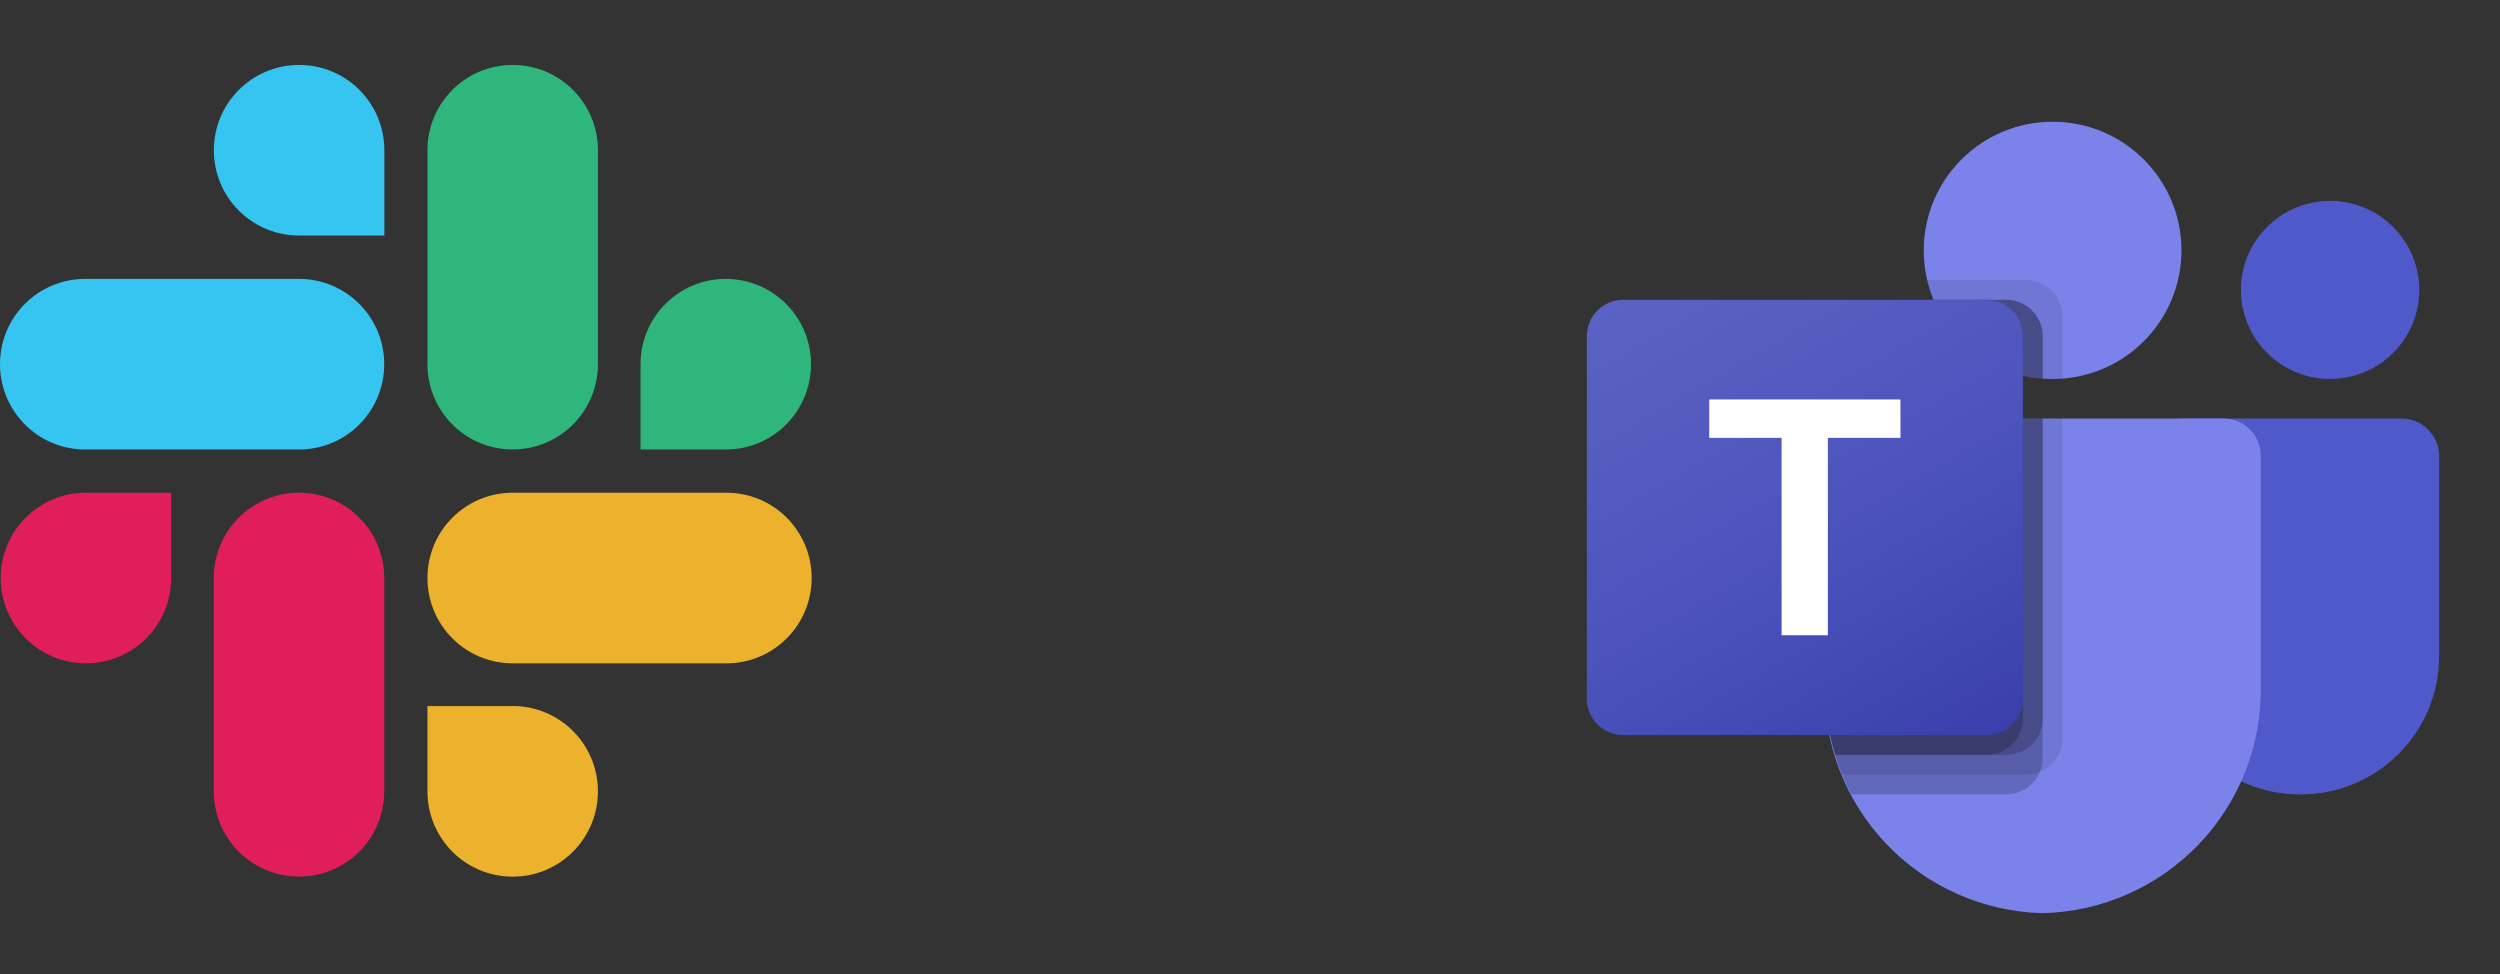
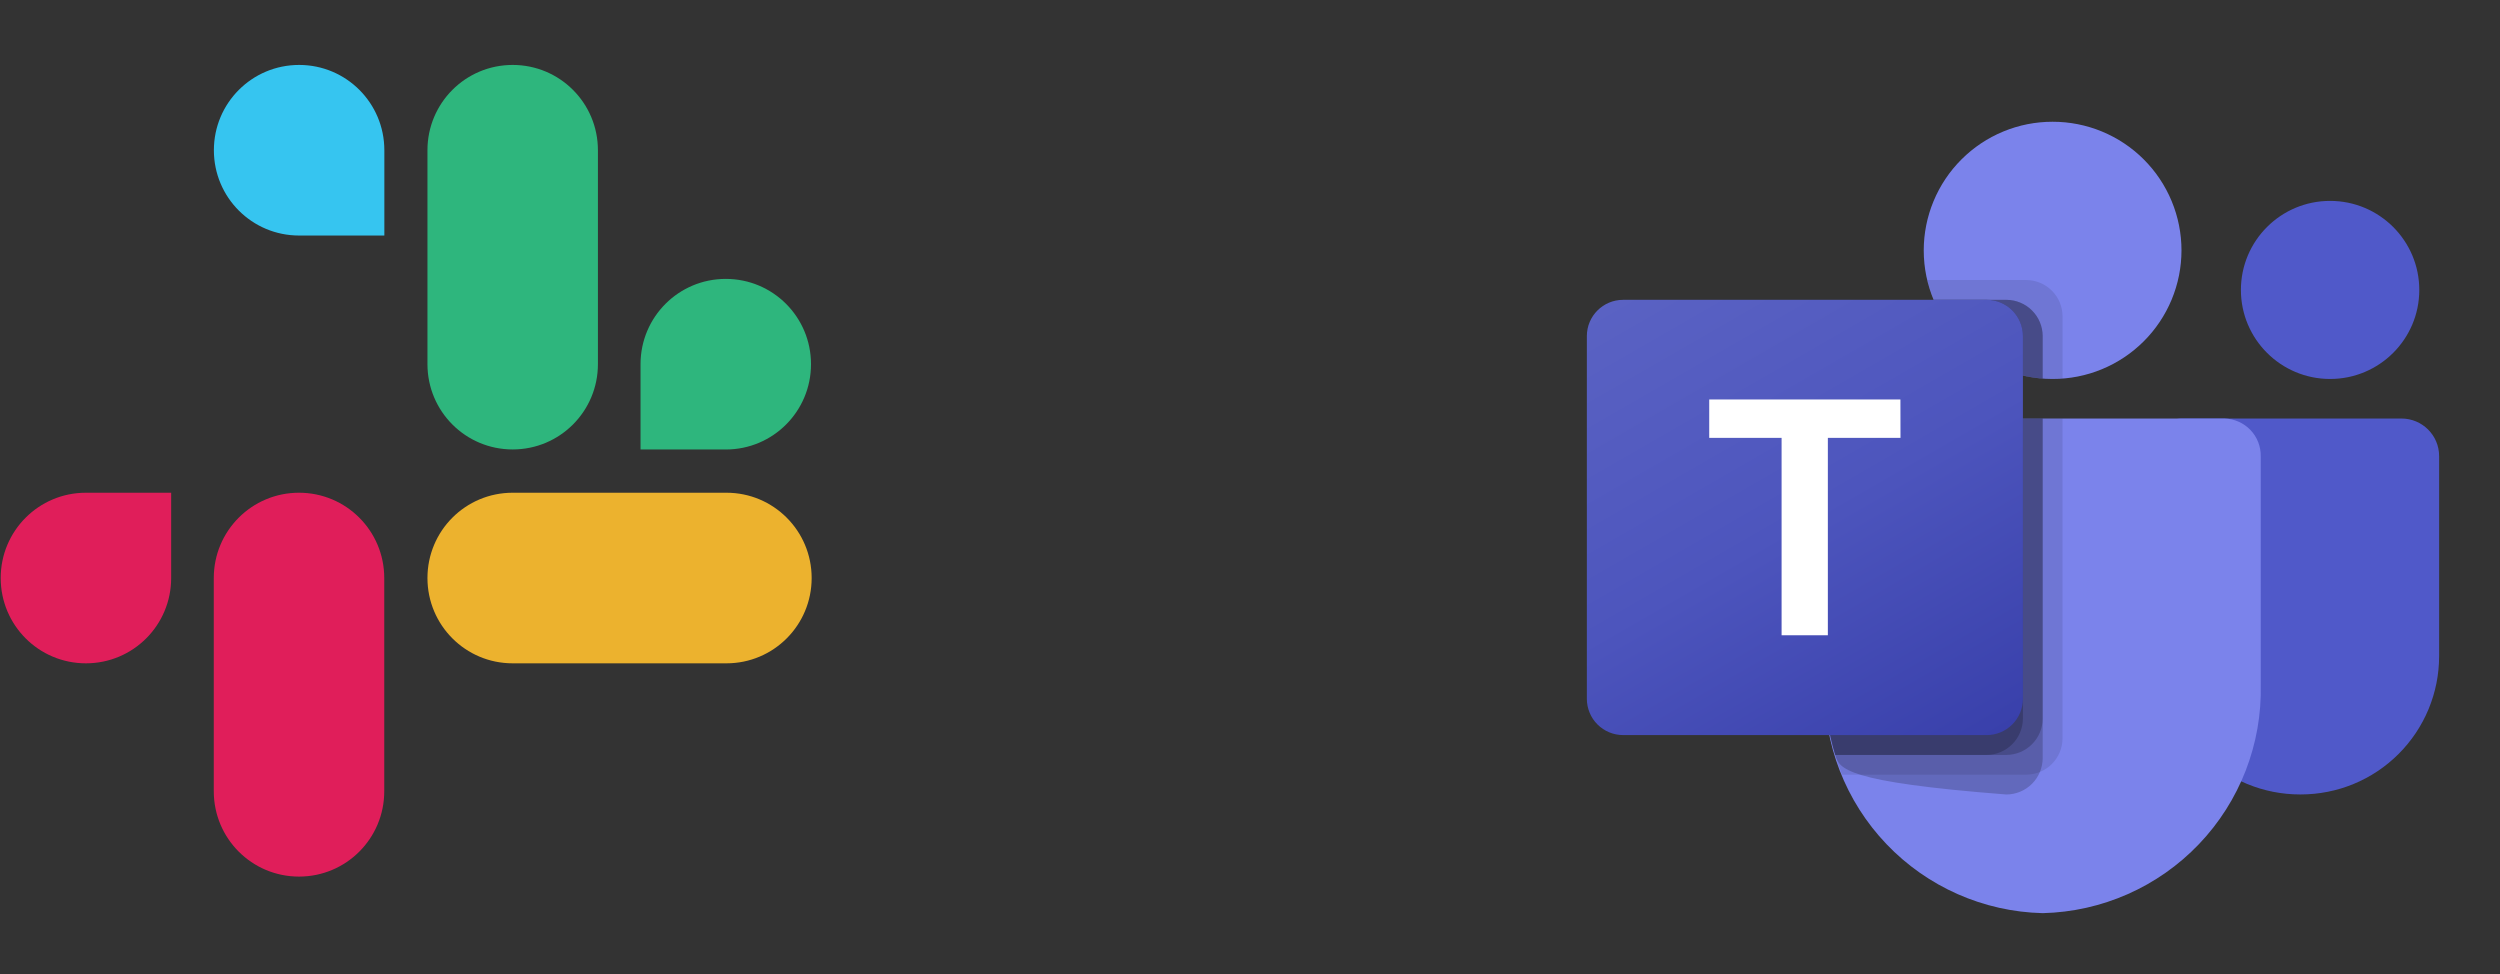
<svg xmlns="http://www.w3.org/2000/svg" width="154" height="60" viewBox="0 0 154 60" fill="none">
  <rect x="0" y="0" width="154" height="60" fill="#333333" stroke="none" />
  <g clip-path="url(#clip0_1941_7427)">
    <path d="M10.544 35.606C10.544 38.512 8.197 40.861 5.293 40.861C2.39 40.861 0.043 38.512 0.043 35.606C0.043 32.7 2.39 30.352 5.293 30.352H10.544V35.606Z" fill="#E01E5A" />
    <path d="M13.169 35.606C13.169 32.7 15.516 30.352 18.419 30.352C21.323 30.352 23.67 32.7 23.67 35.606V48.743C23.67 51.649 21.323 53.998 18.419 53.998C15.516 53.998 13.169 51.649 13.169 48.743V35.606Z" fill="#E01E5A" />
    <path d="M18.426 14.509C15.522 14.509 13.175 12.161 13.175 9.255C13.175 6.349 15.522 4 18.426 4C21.329 4 23.676 6.349 23.676 9.255V14.509H18.426Z" fill="#36C5F0" />
-     <path d="M18.417 17.18C21.321 17.18 23.668 19.528 23.668 22.434C23.668 25.34 21.321 27.689 18.417 27.689H5.251C2.347 27.689 0 25.34 0 22.434C0 19.528 2.347 17.18 5.251 17.18H18.417Z" fill="#36C5F0" />
    <path d="M39.457 22.434C39.457 19.528 41.804 17.18 44.708 17.18C47.611 17.18 49.958 19.528 49.958 22.434C49.958 25.34 47.611 27.689 44.708 27.689H39.457V22.434Z" fill="#2EB67D" />
    <path d="M36.832 22.431C36.832 25.337 34.485 27.686 31.581 27.686C28.677 27.686 26.331 25.337 26.331 22.431V9.255C26.331 6.349 28.677 4 31.581 4C34.485 4 36.832 6.349 36.832 9.255V22.431Z" fill="#2EB67D" />
-     <path d="M31.581 43.492C34.485 43.492 36.832 45.841 36.832 48.747C36.832 51.653 34.485 54.002 31.581 54.002C28.677 54.002 26.331 51.653 26.331 48.747V43.492H31.581Z" fill="#ECB22E" />
    <path d="M31.581 40.861C28.677 40.861 26.331 38.512 26.331 35.606C26.331 32.7 28.677 30.352 31.581 30.352H44.748C47.651 30.352 49.998 32.7 49.998 35.606C49.998 38.512 47.651 40.861 44.748 40.861H31.581Z" fill="#ECB22E" />
  </g>
  <path d="M134.369 25.781H147.929C149.211 25.781 150.25 26.816 150.25 28.095V40.425C150.249 41.544 150.028 42.652 149.599 43.685C149.17 44.718 148.541 45.657 147.749 46.447C146.957 47.238 146.018 47.865 144.984 48.292C143.949 48.719 142.841 48.938 141.723 48.938H141.685C140.566 48.938 139.458 48.719 138.424 48.292C137.39 47.865 136.45 47.238 135.658 46.447C134.866 45.657 134.238 44.718 133.809 43.685C133.38 42.652 133.158 41.544 133.158 40.425V26.996C133.158 26.325 133.701 25.781 134.369 25.781ZM143.538 23.344C146.568 23.344 149.028 20.887 149.028 17.861C149.028 14.831 146.568 12.375 143.534 12.375C140.5 12.375 138.04 14.831 138.04 17.861C138.04 20.887 140.5 23.344 143.534 23.344H143.538Z" fill="#5059C9" />
  <path d="M126.441 23.344C127.483 23.345 128.514 23.142 129.477 22.744C130.439 22.347 131.314 21.764 132.051 21.029C132.789 20.293 133.374 19.419 133.773 18.458C134.173 17.496 134.379 16.465 134.38 15.424C134.379 14.382 134.174 13.35 133.774 12.388C133.374 11.425 132.789 10.551 132.051 9.815C131.314 9.079 130.438 8.496 129.475 8.099C128.512 7.702 127.479 7.498 126.437 7.5C125.396 7.499 124.365 7.703 123.403 8.101C122.441 8.498 121.567 9.081 120.83 9.817C120.093 10.552 119.508 11.425 119.109 12.387C118.709 13.348 118.503 14.379 118.502 15.42C118.502 19.796 122.054 23.344 126.437 23.344H126.441ZM137.024 25.781H114.636C114.029 25.796 113.453 26.051 113.034 26.491C112.615 26.93 112.387 27.518 112.401 28.125V42.188C112.32 45.832 113.688 49.361 116.206 51.997C118.724 54.634 122.185 56.163 125.83 56.25C129.475 56.164 132.938 54.635 135.456 51.998C137.975 49.362 139.344 45.833 139.262 42.188V28.125C139.269 27.824 139.217 27.525 139.108 27.244C139 26.963 138.837 26.707 138.629 26.489C138.421 26.272 138.172 26.097 137.897 25.976C137.621 25.854 137.325 25.788 137.024 25.781Z" fill="#7B83EB" />
  <path opacity="0.1" d="M127.052 25.781V45.487C127.05 46.079 126.813 46.645 126.394 47.063C125.976 47.481 125.409 47.717 124.817 47.719H113.474C112.764 45.96 112.399 44.081 112.397 42.184V28.125C112.391 27.824 112.443 27.525 112.552 27.245C112.661 26.964 112.824 26.708 113.032 26.491C113.239 26.273 113.488 26.099 113.764 25.978C114.039 25.857 114.336 25.791 114.636 25.785H127.049L127.052 25.781Z" fill="black" />
-   <path opacity="0.2" d="M125.83 25.785V46.71C125.825 47.301 125.588 47.866 125.17 48.284C124.752 48.701 124.186 48.937 123.595 48.941H114.051C113.63 48.168 113.294 47.35 113.05 46.504C112.623 45.106 112.406 43.653 112.405 42.191V28.121C112.398 27.821 112.45 27.522 112.559 27.242C112.667 26.962 112.83 26.706 113.038 26.488C113.245 26.271 113.494 26.097 113.769 25.975C114.043 25.854 114.34 25.788 114.64 25.781H125.834L125.83 25.785Z" fill="black" />
+   <path opacity="0.2" d="M125.83 25.785V46.71C125.825 47.301 125.588 47.866 125.17 48.284C124.752 48.701 124.186 48.937 123.595 48.941C113.63 48.168 113.294 47.35 113.05 46.504C112.623 45.106 112.406 43.653 112.405 42.191V28.121C112.398 27.821 112.45 27.522 112.559 27.242C112.667 26.962 112.83 26.706 113.038 26.488C113.245 26.271 113.494 26.097 113.769 25.975C114.043 25.854 114.34 25.788 114.64 25.781H125.834L125.83 25.785Z" fill="black" />
  <path opacity="0.2" d="M125.83 25.785V44.273C125.825 44.863 125.588 45.429 125.17 45.846C124.752 46.264 124.186 46.5 123.595 46.504H113.05C112.623 45.106 112.406 43.653 112.405 42.191V28.121C112.398 27.821 112.45 27.522 112.559 27.242C112.667 26.962 112.83 26.706 113.038 26.488C113.245 26.271 113.494 26.097 113.769 25.975C114.043 25.854 114.34 25.788 114.64 25.781H125.834L125.83 25.785Z" fill="black" />
  <path opacity="0.2" d="M124.611 25.785V44.273C124.606 44.863 124.369 45.429 123.951 45.846C123.533 46.264 122.967 46.5 122.376 46.504H113.046C112.62 45.106 112.402 43.653 112.401 42.191V28.121C112.394 27.821 112.447 27.522 112.555 27.242C112.664 26.962 112.826 26.706 113.034 26.488C113.241 26.271 113.49 26.097 113.765 25.975C114.04 25.854 114.336 25.788 114.636 25.781L124.611 25.785Z" fill="black" />
  <path opacity="0.1" d="M127.053 19.481V23.321C126.846 23.332 126.651 23.344 126.441 23.344C126.235 23.344 126.04 23.332 125.83 23.321C124.155 23.192 122.565 22.535 121.288 21.444C120.01 20.352 119.113 18.884 118.724 17.25H124.818C125.408 17.252 125.975 17.487 126.393 17.904C126.812 18.321 127.049 18.887 127.053 19.477V19.481Z" fill="black" />
  <path opacity="0.2" d="M125.83 20.696V23.317C124.373 23.206 122.975 22.694 121.791 21.839C120.606 20.983 119.681 19.817 119.117 18.469H123.599C124.189 18.472 124.754 18.707 125.172 19.124C125.59 19.541 125.826 20.106 125.83 20.696Z" fill="black" />
  <path opacity="0.2" d="M125.83 20.696V23.317C124.373 23.206 122.975 22.694 121.791 21.839C120.606 20.983 119.681 19.817 119.117 18.469H123.599C124.189 18.472 124.754 18.707 125.172 19.124C125.59 19.541 125.826 20.106 125.83 20.696Z" fill="black" />
  <path opacity="0.2" d="M124.611 20.7V23.126C123.393 22.838 122.26 22.267 121.305 21.457C120.35 20.648 119.601 19.623 119.117 18.469H122.38C122.971 18.472 123.537 18.708 123.954 19.125C124.372 19.543 124.608 20.109 124.611 20.7Z" fill="black" />
  <path d="M99.989 18.469H122.372C123.61 18.469 124.611 19.47 124.611 20.704V43.046C124.611 43.34 124.553 43.631 124.441 43.902C124.328 44.174 124.163 44.42 123.955 44.628C123.747 44.836 123.501 45 123.229 45.112C122.957 45.224 122.666 45.282 122.372 45.281H99.985C99.692 45.281 99.401 45.223 99.13 45.111C98.859 44.999 98.612 44.834 98.405 44.627C98.197 44.419 98.032 44.173 97.92 43.901C97.808 43.63 97.75 43.34 97.75 43.046V20.704C97.75 19.466 98.751 18.469 99.989 18.469Z" fill="url(#paint0_linear_1941_7427)" />
  <path d="M117.07 26.972H112.596V39.133H109.746V26.972H105.288V24.609H117.066L117.07 26.972Z" fill="white" />
  <defs>
    <linearGradient id="paint0_linear_1941_7427" x1="102.415" y1="16.725" x2="119.897" y2="47.055" gradientUnits="userSpaceOnUse">
      <stop stop-color="#5A62C3" />
      <stop offset="0.5" stop-color="#4D55BD" />
      <stop offset="1" stop-color="#3940AB" />
    </linearGradient>
    <clipPath id="clip0_1941_7427">
      <rect width="50" height="50" fill="white" transform="translate(0 4)" />
    </clipPath>
  </defs>
</svg>